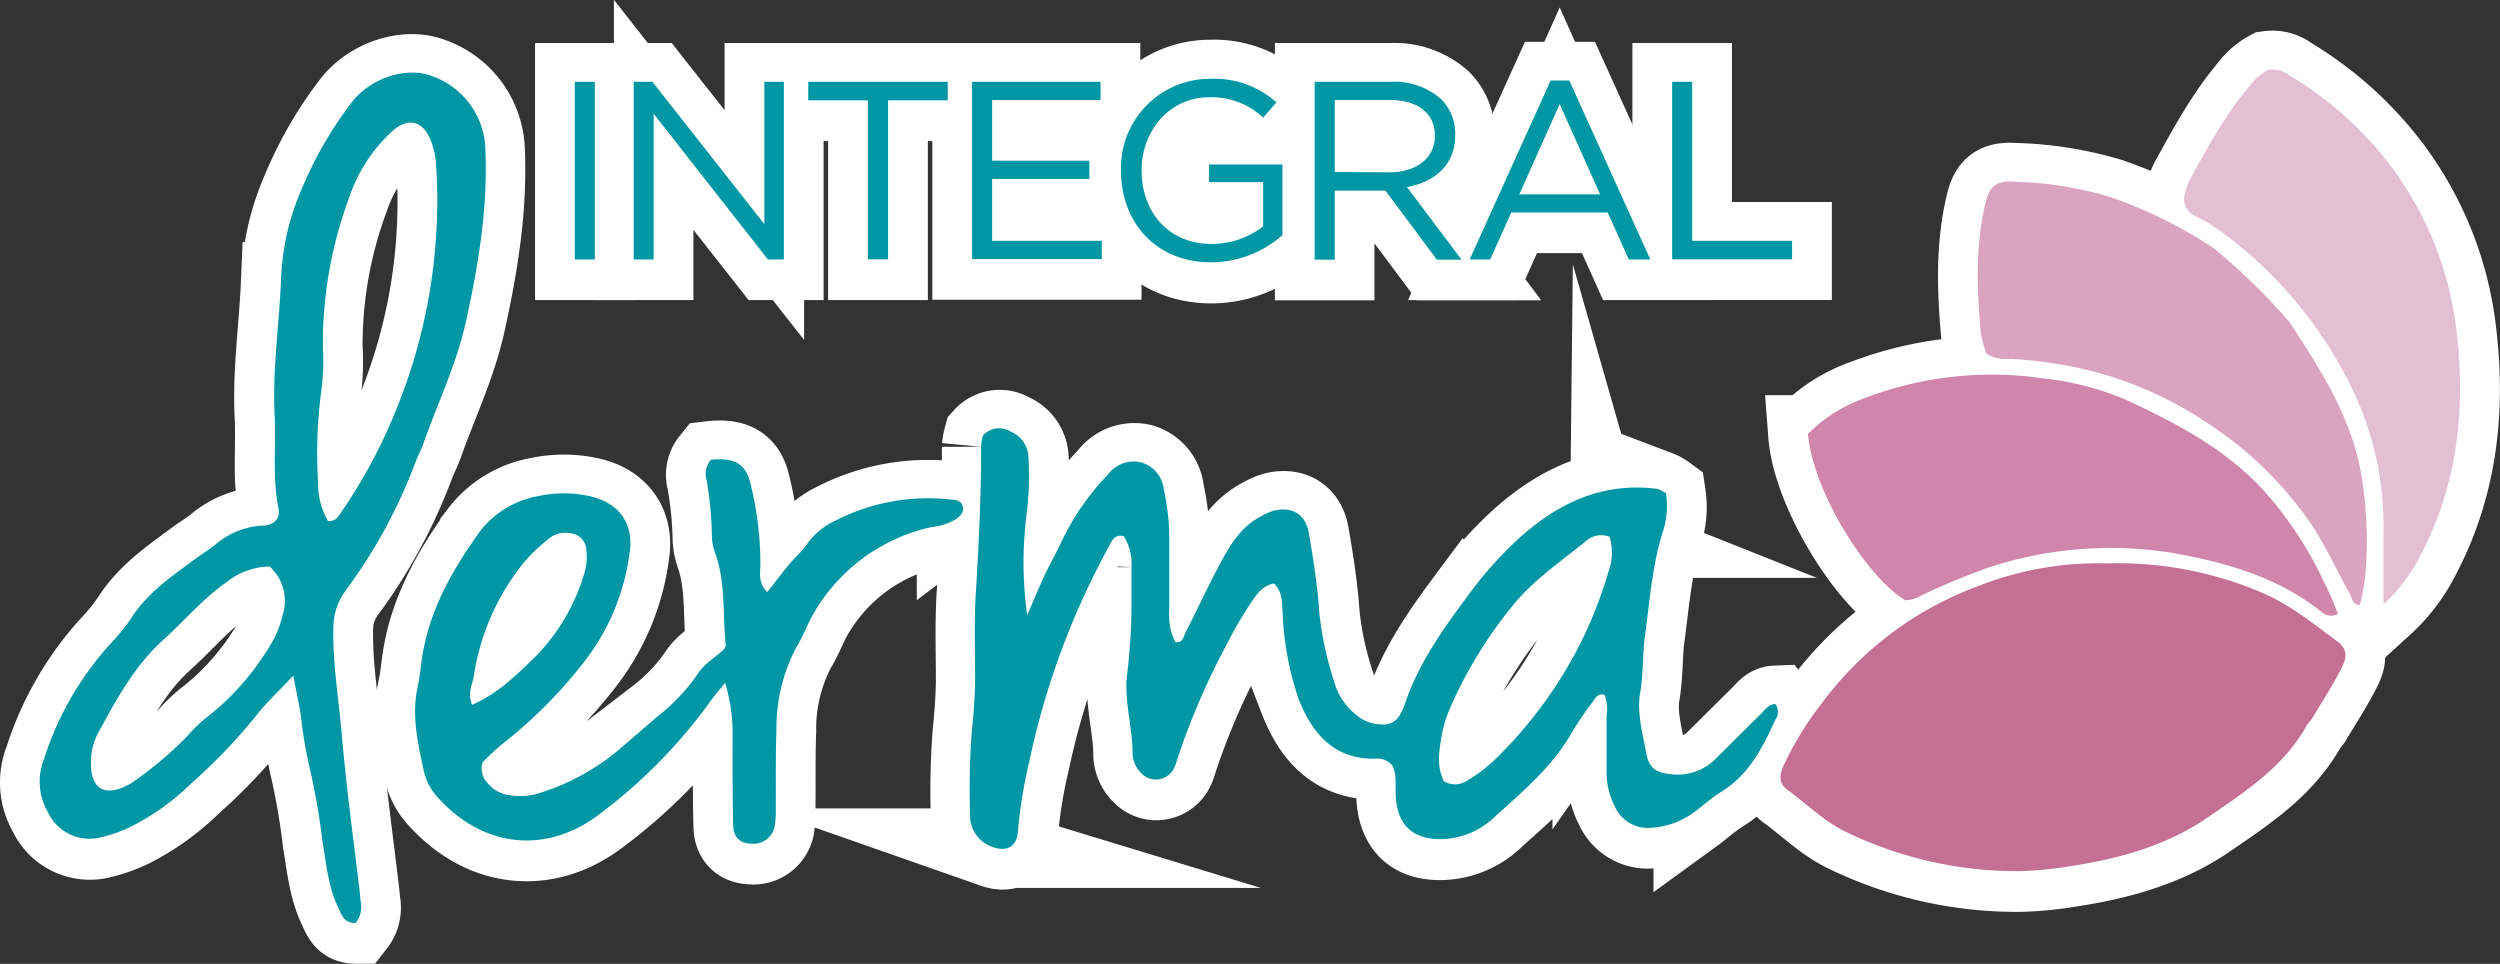
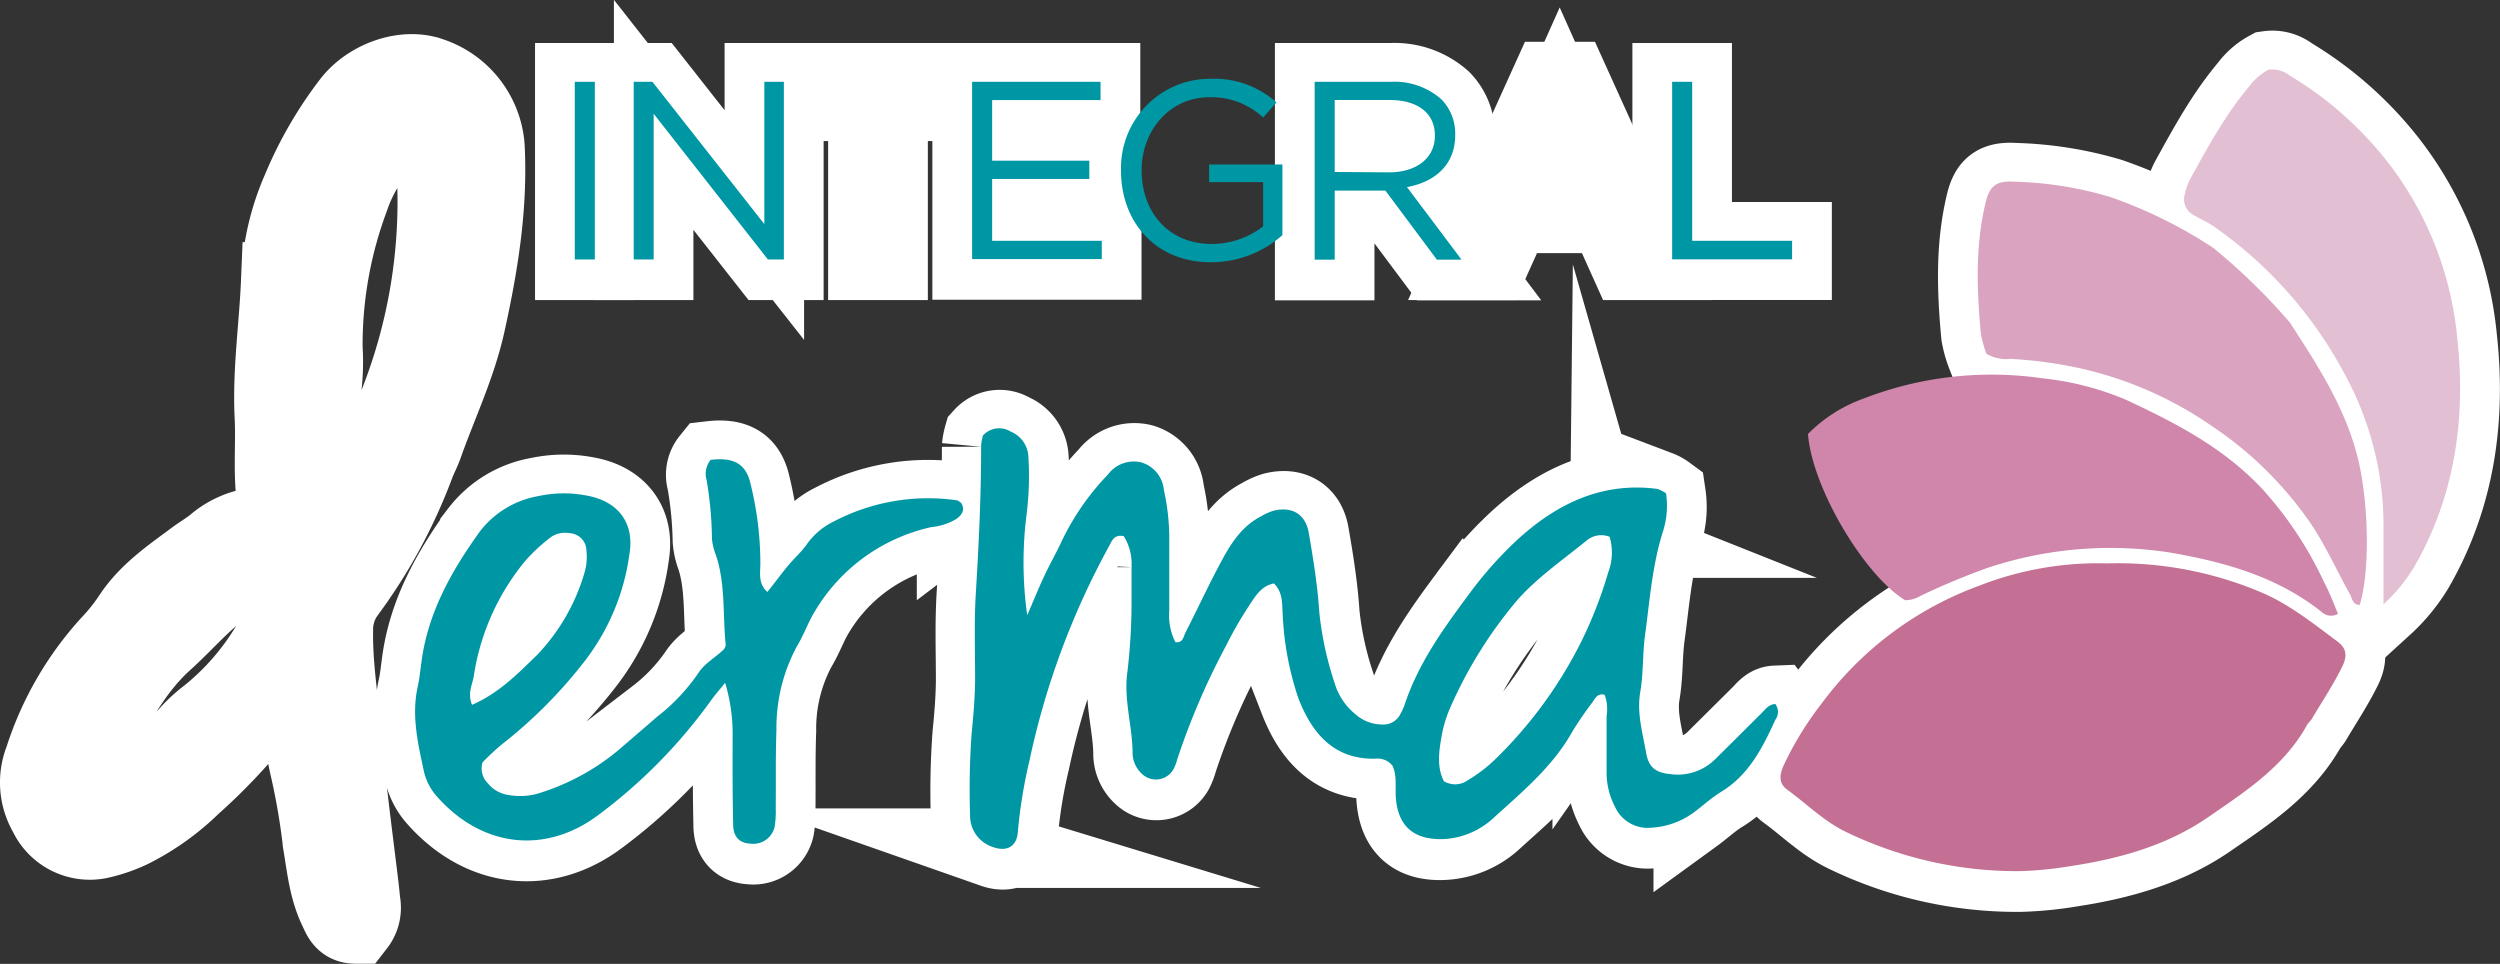
<svg xmlns="http://www.w3.org/2000/svg" viewBox="0 0 283.02 109.12">
  <rect x="0" y="0" width="283.02" height="109.12" fill="#333333" stroke="none" />
  <defs>
    <style>.cls-1{fill:#fff;stroke:#fff;stroke-miterlimit:10;stroke-width:9px;}.cls-2{fill:#c47094;}.cls-3{fill:#0097a4;}.cls-4{fill:#cf86aa;}.cls-5{fill:#daa3bf;}.cls-6{fill:#e3bfd4;}</style>
  </defs>
  <title>logo</title>
  <g id="Capa_2" data-name="Capa 2">
    <g id="Capa_3" data-name="Capa 3">
      <path class="cls-1" d="M238.53,63.88a41.83,41.83,0,0,1,17.32,3.24c3.24,1.34,5.93,3.52,8.7,5.57,1.09.8,1.25,1.64.56,3-1,2-2.24,3.87-3.38,5.79-.16.26-.41.46-.56.72-2.6,4.73-7.07,7.59-11.28,10.49-4.54,3.12-9.92,4.64-15.41,5.47a41.17,41.17,0,0,1-5.75.57A44.32,44.32,0,0,1,209,94.3c-2.51-1.2-4.45-3.18-6.67-4.79-1-.71-.88-1.71-.41-2.75a37,37,0,0,1,4.29-7A38.61,38.61,0,0,1,224,66.44,37,37,0,0,1,238.53,63.88Z" />
      <path class="cls-1" d="M188.61,56a9.56,9.56,0,0,1-.39,4.44c-1.19,3.82-1.46,7.78-2,11.7-.27,2.11-.17,4.25-.53,6.37-.41,2.35.28,4.65.68,6.94.29,1.63,1.14,2.19,2.77,2.34a6,6,0,0,0,5-1.66l5.2-5.16c.48-.48.89-1.09,1.64-1.12a1.49,1.49,0,0,1,0,1.79c-1.44,3.16-3,6.24-6.13,8.15-1.12.68-2.1,1.61-3.16,2.38A9,9,0,0,1,187,93.81a4.08,4.08,0,0,1-4.2-2.43,8.3,8.3,0,0,1-.92-3.81c0-2.14,0-4.27,0-6.41a4.75,4.75,0,0,0-.22-2.39c-.8-.23-1.08.41-1.41.88A36.44,36.44,0,0,0,178,82.94c-2.24,4-5.72,6.85-9,9.84a8.87,8.87,0,0,1-5.83,2.35c-3.06.06-4.77-1.41-5.09-4.44-.14-1.3.16-2.65-.39-3.85a2.15,2.15,0,0,0-1.94-.81c-4.71,0-7.18-2.91-8.7-6.83a34.32,34.32,0,0,1-1.79-9.55c-.09-1.2.06-2.46-1-3.49-1.45.29-2.12,1.49-2.82,2.54a43.45,43.45,0,0,0-2.58,4.49,81.17,81.17,0,0,0-5.53,12.86,5.81,5.81,0,0,1-.43,1.14,2.28,2.28,0,0,1-3.63.47,3.25,3.25,0,0,1-1-2.18c0-3-.93-5.84-.65-8.8a68.14,68.14,0,0,0,.53-8.2c0-1.42,0-2.85,0-4.27a5.84,5.84,0,0,0-.88-3.4c-1.07-.24-1.34.51-1.66,1.12a88.63,88.63,0,0,0-9,24.22,56.67,56.67,0,0,0-1.33,8.11c-.1,1.67-1.23,2.3-2.77,1.76a3.73,3.73,0,0,1-2.64-3.73,87.08,87.08,0,0,1,.19-9.14c.2-2,.37-4,.39-6.07,0-3.25-.12-6.52.08-9.76.34-5.58.61-11.15.6-16.74a6.3,6.3,0,0,1,.21-1.13,2.47,2.47,0,0,1,3.14-.44,3.2,3.2,0,0,1,2,2.83,34.86,34.86,0,0,1-.22,6.69,43,43,0,0,0,.09,11.27c.63-1.46,1.22-2.93,1.89-4.36s1.41-2.71,2.05-4.1a28.63,28.63,0,0,1,5.2-7.47,3.64,3.64,0,0,1,3.79-1.37,3.59,3.59,0,0,1,2.54,3.12,25.33,25.33,0,0,1,.61,5.14c0,2.85,0,5.69,0,8.54a6.68,6.68,0,0,0,.69,3.54c.88.14.92-.66,1.16-1.11,1.3-2.53,2.49-5.12,3.83-7.63,1.14-2.16,2.38-4.29,4.68-5.48a6.76,6.76,0,0,1,1.37-.63c2.1-.56,3.69.32,4.06,2.47.52,3,1,6,1.2,9.05a37.48,37.48,0,0,0,1.74,8,7.14,7.14,0,0,0,2.35,3.5,4.58,4.58,0,0,0,3.07,1.16,2.13,2.13,0,0,0,2-1.16,6.77,6.77,0,0,0,.5-1.1c1.5-4.51,4.18-8.32,7-12.11a44.2,44.2,0,0,1,5.61-6.41c4.45-4.13,9.65-6.74,16-5.89A3.85,3.85,0,0,1,188.61,56Zm-6.39,4.92a2.56,2.56,0,0,0-2.56.39c-2.68,2.18-5.58,4.18-7.85,6.73a49.74,49.74,0,0,0-7.58,12.11,13.8,13.8,0,0,0-1,3.19c-.32,1.78-.61,3.6.23,5.25a2.47,2.47,0,0,0,2.72-.12A16.59,16.59,0,0,0,169.3,86a49.18,49.18,0,0,0,9.53-13,47.82,47.82,0,0,0,3.24-8.21A6.28,6.28,0,0,0,182.22,60.88Z" />
      <path class="cls-1" d="M40.26,104.6c-1.37,0-1.6-1-2-1.8-1.1-2.33-1.32-4.89-1.75-7.39A77.47,77.47,0,0,0,35.08,87a49.83,49.83,0,0,1-1-6c-.22-1.36-.52-2.72-.85-4.42-1.51,1.61-2.86,2.85-4,4.27a63.29,63.29,0,0,1-7.57,8,27.33,27.33,0,0,1-6.92,4.93,16.58,16.58,0,0,1-3.45,1.19,5.19,5.19,0,0,1-5.83-2.88A6.9,6.9,0,0,1,5,86a35.16,35.16,0,0,1,7.56-13.06A22.27,22.27,0,0,0,15,69.87c1.85-2.79,4.56-4.6,7.16-6.54.74-.54,1.53-1,2.24-1.58a8.9,8.9,0,0,1,5.28-2.14,2.1,2.1,0,0,0,1.45-.46,1.49,1.49,0,0,0,.38-1.38c-.73-3.53-.27-7.1-.45-10.65-.25-5.09.51-10.14.72-15.21a27.94,27.94,0,0,1,2.35-10.37,43.53,43.53,0,0,1,5.81-10c2.15-2.6,6-3.83,8.78-2.83a9.06,9.06,0,0,1,6.18,7.91c.35,6.78-.73,13.35-2.18,19.93-1.06,4.81-3.19,9.2-4.81,13.79-.27.77-.67,1.48-.95,2.25A59,59,0,0,1,39.13,67a7.14,7.14,0,0,0-1.39,4.22c-.08,4,.58,7.9.93,11.84.41,4.75,1,9.49,1.59,14.22.19,1.62.42,3.23.56,4.85A3,3,0,0,1,40.26,104.6ZM37.14,59.1c1,0,1.21-.63,1.55-1.11a58.83,58.83,0,0,0,6.16-11.52,62.47,62.47,0,0,0,4.54-27.42,9.47,9.47,0,0,0-.6-3c-.91-2.32-2.63-2.74-4.49-1a17.77,17.77,0,0,0-4.75,7.35,47.73,47.73,0,0,0-3,17,24.6,24.6,0,0,1-.17,4.86A54.25,54.25,0,0,0,36,54.59,8.69,8.69,0,0,0,37.14,59.1Zm-6.62,5.14A7.89,7.89,0,0,0,25.67,66c-2.7,1.86-4.79,4.39-7.2,6.56-3.24,2.93-5.26,6.68-7.31,10.43a7.14,7.14,0,0,0-.87,3.51c0,2.9,1.54,3.84,4.14,2.5a3.44,3.44,0,0,0,.53-.3,41.28,41.28,0,0,0,6.28-5.3,15.52,15.52,0,0,1,2.44-2.28,30,30,0,0,0,7.11-8.28A11.6,11.6,0,0,0,32,69.73,5.23,5.23,0,0,0,30.52,64.24Z" />
-       <path class="cls-1" d="M264.68,69.6a1.55,1.55,0,0,1-1.8-.17c-5-4-10.92-5.67-17.11-6.75A44,44,0,0,0,225,64.4a81.73,81.73,0,0,0-7.59,3.17,3.5,3.5,0,0,1-1.73.49c-4.54-2.74-10.53-12.64-11-18.82a16.73,16.73,0,0,1,6.27-4A40.09,40.09,0,0,1,231.36,43a32.8,32.8,0,0,1,9.4,2.43c5.63,2.63,11.11,5.47,15.45,10.13a42.25,42.25,0,0,1,7,10.63C263.76,67.25,264.17,68.38,264.68,69.6Z" />
      <path class="cls-1" d="M82.09,77.41c-.61.76-1.14,1.35-1.6,2a59,59,0,0,1-12.8,13c-5.85,4.37-12.94,3.74-18.11-2A6.48,6.48,0,0,1,48,87.48c-.68-3.18-1.44-6.35-.71-9.64.22-1,.31-2,.45-3,.77-5.5,3.42-10.16,6.59-14.57a10.66,10.66,0,0,1,6.62-4,13.64,13.64,0,0,1,5.76,0c3.32.7,5.1,3.09,4.56,6.47A25.37,25.37,0,0,1,66,75.2a53.51,53.51,0,0,1-9.25,9.23,25.77,25.77,0,0,0-2.13,2,2.38,2.38,0,0,0,.63,2.38,3.65,3.65,0,0,0,2.35,1.29,7.29,7.29,0,0,0,3.62-.26A26.11,26.11,0,0,0,70,85l4.38-3.78A21.85,21.85,0,0,0,79,76.39c.77-1.24,2.1-1.89,3-2.83.09-.23.17-.33.16-.42-.36-3.4,0-6.89-1.12-10.21a6.53,6.53,0,0,1-.39-1.78A42.64,42.64,0,0,0,80,54.48a2.52,2.52,0,0,1,.45-2.31c2.63-.31,4,.44,4.52,2.72A37.77,37.77,0,0,1,86.07,64c0,1-.28,2.22.79,3.17.82-1,1.54-2,2.3-2.92s1.58-1.62,2.21-2.53a8,8,0,0,1,3-2.52,23,23,0,0,1,13.89-2.41c.18,0,.35.19.53.29.49.78.12,1.34-.5,1.81a6.53,6.53,0,0,1-2.86.93A20.52,20.52,0,0,0,91.8,70.09c-.55,1.09-1,2.22-1.64,3.27a19.45,19.45,0,0,0-2.26,9.38c-.11,2.94-.05,5.9-.08,8.85a10.69,10.69,0,0,1-.13,2.12A2.47,2.47,0,0,1,85,95.62c-1.25-.06-2-.72-2-2.21-.08-3.35-.07-6.71-.06-10.06A20,20,0,0,0,82.09,77.41ZM53.44,79.9c3.06-1.34,5.17-3.52,7.35-5.63a22.6,22.6,0,0,0,5.4-9.4,6.23,6.23,0,0,0,.2-2.4,2,2,0,0,0-1.92-2,2.8,2.8,0,0,0-2.29.59,20.19,20.19,0,0,0-2.66,2.48,26.66,26.66,0,0,0-5.89,13.15C53.47,77.65,52.9,78.6,53.44,79.9Z" />
      <path class="cls-1" d="M224.89,40.17a12.09,12.09,0,0,1-.64-2.27c-.46-5-.64-9.93.53-14.83.45-1.9,1.2-2.53,3.3-2.39a41.55,41.55,0,0,1,10.78,1.72,52.51,52.51,0,0,1,11.71,5.78,69.76,69.76,0,0,1,8.66,8.44c3.09,4.76,6.19,9.5,7.64,15.13,1.24,4.81,1.51,12.75.27,16.83-.82,0-.84-.72-1.1-1.19-1.49-2.65-2.73-5.47-4.44-8a41.61,41.61,0,0,0-11.2-11.05,42.35,42.35,0,0,0-14.67-6.48,48.37,48.37,0,0,0-8.12-1.12A4.47,4.47,0,0,1,224.89,40.17Z" />
      <path class="cls-1" d="M269.83,68.52c0-3.2,0-5.82,0-8.44a35.62,35.62,0,0,0-4.21-17.27,47.61,47.61,0,0,0-14.91-17c-.74-.52-1.59-.9-2.38-1.35a2,2,0,0,1-1-2.33,6.51,6.51,0,0,1,.6-1.72c2-3.63,4-7.33,6.69-10.51A6.65,6.65,0,0,1,256.8,8a3.18,3.18,0,0,1,2.42.65,40.46,40.46,0,0,1,11.09,9.79,38.3,38.3,0,0,1,7.87,19.82c1,9-.18,17.83-4.81,25.92A19.13,19.13,0,0,1,269.83,68.52Z" />
      <path class="cls-1" d="M65.07,9.37h2.27v20.1H65.07Z" />
      <path class="cls-1" d="M71.74,9.37h2.12L86.53,25.48V9.37h2.21v20.1H86.93L74,13V29.47H71.74Z" />
      <path class="cls-1" d="M98.25,11.47H91.5V9.37h15.79v2.1h-6.75v18H98.25Z" />
      <path class="cls-1" d="M110.05,9.37h14.54v2.07H112.32V18.3h11v2.07h-11v7h12.41v2.06H110.05Z" />
-       <path class="cls-1" d="M126.91,19.48v-.06A10.09,10.09,0,0,1,137,9a10.58,10.58,0,0,1,7.5,2.68L143,13.42a8.58,8.58,0,0,0-6.12-2.3c-4.45,0-7.64,3.76-7.64,8.24v.06c0,4.8,3.07,8.36,7.95,8.36a9.49,9.49,0,0,0,5.81-2v-5h-6.12v-2h8.3v8a12.21,12.21,0,0,1-8.07,3.07C130.82,29.82,126.91,25.22,126.91,19.48Z" />
      <path class="cls-1" d="M148.83,9.37h8.64a8,8,0,0,1,5.72,2,5.53,5.53,0,0,1,1.55,4v.06c0,3.33-2.3,5.29-5.46,5.86l6.18,8.21h-2.79l-5.83-7.81H151.1v7.81h-2.27Zm8.44,10.25c3,0,5.17-1.55,5.17-4.13v-.06c0-2.47-1.89-4-5.14-4h-6.2v8.15Z" />
      <path class="cls-1" d="M175.54,9.23h2.12l9.17,20.24h-2.44L182,24.16H171.09l-2.39,5.31h-2.32Zm5.6,12.86-4.57-10.22L172,22.09Z" />
      <path class="cls-1" d="M189.3,9.37h2.27v18h11.31v2.09H189.3Z" />
      <path class="cls-2" d="M238.53,63.78A41.66,41.66,0,0,1,255.85,67c3.24,1.34,5.93,3.52,8.7,5.57,1.09.8,1.25,1.64.56,3-1,2-2.24,3.87-3.38,5.79-.16.26-.41.46-.56.72-2.6,4.73-7.07,7.59-11.28,10.49-4.54,3.12-9.92,4.64-15.41,5.47a42.75,42.75,0,0,1-5.75.58A44.46,44.46,0,0,1,209,94.19c-2.51-1.2-4.45-3.18-6.67-4.79-1-.71-.88-1.71-.41-2.74a36.75,36.75,0,0,1,4.29-7A38.68,38.68,0,0,1,224,66.33,37,37,0,0,1,238.53,63.78Z" />
      <path class="cls-3" d="M188.61,55.85a9.56,9.56,0,0,1-.39,4.44c-1.19,3.82-1.46,7.78-2,11.7-.27,2.11-.17,4.25-.53,6.37-.41,2.35.28,4.65.68,6.94.29,1.63,1.14,2.19,2.77,2.34a6,6,0,0,0,5-1.66c1.74-1.71,3.46-3.44,5.2-5.16.48-.48.89-1.09,1.64-1.12a1.49,1.49,0,0,1,0,1.79c-1.44,3.16-3,6.25-6.13,8.15-1.12.68-2.1,1.61-3.16,2.38A9,9,0,0,1,187,93.7a4.08,4.08,0,0,1-4.2-2.43,8.3,8.3,0,0,1-.92-3.81q0-3.19,0-6.41a4.75,4.75,0,0,0-.22-2.39c-.8-.23-1.08.41-1.41.88A37.9,37.9,0,0,0,178,82.83c-2.24,4-5.72,6.85-9,9.84A8.93,8.93,0,0,1,163.13,95c-3.06,0-4.77-1.42-5.09-4.45-.14-1.3.16-2.65-.39-3.85a2.15,2.15,0,0,0-1.94-.81C151,86,148.53,83,147,79.09a34.32,34.32,0,0,1-1.79-9.55c-.09-1.2.06-2.46-1-3.49-1.45.29-2.12,1.49-2.82,2.54a43.45,43.45,0,0,0-2.58,4.49,81.57,81.57,0,0,0-5.53,12.86,5.58,5.58,0,0,1-.43,1.14,2.28,2.28,0,0,1-3.63.47,3.25,3.25,0,0,1-1-2.18c0-3-.93-5.84-.65-8.8a68.14,68.14,0,0,0,.53-8.2c0-1.42,0-2.85,0-4.27a5.86,5.86,0,0,0-.88-3.4c-1.07-.24-1.34.51-1.66,1.12a88.75,88.75,0,0,0-9,24.22,56.67,56.67,0,0,0-1.33,8.11c-.1,1.67-1.23,2.3-2.77,1.76a3.73,3.73,0,0,1-2.64-3.72A87.21,87.21,0,0,1,110,83c.2-2,.37-4,.39-6.07,0-3.25-.12-6.52.08-9.76.34-5.58.61-11.15.6-16.74a6.3,6.3,0,0,1,.21-1.13,2.47,2.47,0,0,1,3.14-.44,3.21,3.21,0,0,1,2,2.83,34.86,34.86,0,0,1-.22,6.69,43,43,0,0,0,.09,11.27c.63-1.45,1.22-2.92,1.89-4.36s1.41-2.71,2.05-4.1a28.63,28.63,0,0,1,5.2-7.47,3.64,3.64,0,0,1,3.79-1.37,3.59,3.59,0,0,1,2.54,3.13,25.15,25.15,0,0,1,.61,5.13c0,2.85,0,5.69,0,8.54a6.68,6.68,0,0,0,.69,3.54c.88.14.92-.66,1.16-1.11,1.3-2.53,2.49-5.12,3.83-7.63,1.14-2.16,2.38-4.29,4.68-5.48a7.35,7.35,0,0,1,1.37-.63c2.1-.56,3.69.32,4.06,2.47.52,3,1,6,1.2,9.05a37.48,37.48,0,0,0,1.74,8,7.14,7.14,0,0,0,2.35,3.5,4.58,4.58,0,0,0,3.07,1.16,2.11,2.11,0,0,0,2-1.16,6.41,6.41,0,0,0,.5-1.1c1.5-4.51,4.18-8.32,7-12.11a44.2,44.2,0,0,1,5.61-6.41c4.45-4.13,9.65-6.73,16-5.89A3.85,3.85,0,0,1,188.61,55.85Zm-6.39,4.92a2.56,2.56,0,0,0-2.56.39c-2.68,2.18-5.58,4.18-7.85,6.73A49.74,49.74,0,0,0,164.23,80a13.8,13.8,0,0,0-1,3.19c-.32,1.78-.61,3.6.23,5.25a2.47,2.47,0,0,0,2.72-.12,16.59,16.59,0,0,0,3.14-2.41A49.3,49.3,0,0,0,178.83,73a48.25,48.25,0,0,0,3.24-8.22A6.27,6.27,0,0,0,182.22,60.77Z" />
-       <path class="cls-3" d="M40.26,104.5c-1.37,0-1.6-1-2-1.81-1.1-2.33-1.32-4.89-1.75-7.39a77.9,77.9,0,0,0-1.46-8.39,49.83,49.83,0,0,1-1-6c-.22-1.36-.52-2.71-.85-4.42-1.51,1.62-2.86,2.85-4,4.28a63.9,63.9,0,0,1-7.57,7.94,27.33,27.33,0,0,1-6.92,4.93,16.58,16.58,0,0,1-3.45,1.19,5.19,5.19,0,0,1-5.83-2.88A6.89,6.89,0,0,1,5,85.88a35.16,35.16,0,0,1,7.56-13.06A22.27,22.27,0,0,0,15,69.76c1.85-2.79,4.56-4.6,7.16-6.53.74-.55,1.53-1,2.24-1.59a8.9,8.9,0,0,1,5.28-2.14A2.1,2.1,0,0,0,31.16,59a1.48,1.48,0,0,0,.38-1.38c-.73-3.53-.27-7.1-.45-10.64-.25-5.1.51-10.15.72-15.22a28,28,0,0,1,2.35-10.37,43.74,43.74,0,0,1,5.81-10c2.15-2.6,6-3.82,8.78-2.83a9.06,9.06,0,0,1,6.18,7.91c.35,6.78-.73,13.36-2.18,19.93-1.06,4.81-3.19,9.2-4.81,13.79-.27.77-.67,1.48-.95,2.25a59,59,0,0,1-7.86,14.41,7.14,7.14,0,0,0-1.39,4.22c-.08,4,.58,7.9.93,11.85.41,4.75,1,9.48,1.59,14.22.19,1.61.42,3.22.56,4.84A3,3,0,0,1,40.26,104.5ZM37.14,59c1,0,1.21-.63,1.55-1.11a59,59,0,0,0,6.16-11.51,62.54,62.54,0,0,0,4.54-27.43,9.47,9.47,0,0,0-.6-3c-.91-2.32-2.63-2.74-4.49-1a17.81,17.81,0,0,0-4.75,7.36,47.63,47.63,0,0,0-3,17,24.73,24.73,0,0,1-.17,4.87A54.19,54.19,0,0,0,36,54.49,8.67,8.67,0,0,0,37.14,59Zm-6.62,5.14a7.89,7.89,0,0,0-4.85,1.75c-2.7,1.87-4.79,4.39-7.2,6.56-3.24,2.93-5.26,6.68-7.31,10.43a7.14,7.14,0,0,0-.87,3.51c0,2.91,1.54,3.84,4.14,2.51a4.6,4.6,0,0,0,.53-.31,41.28,41.28,0,0,0,6.28-5.3A16,16,0,0,1,23.68,81a30,30,0,0,0,7.11-8.28A11.6,11.6,0,0,0,32,69.62,5.23,5.23,0,0,0,30.52,64.13Z" />
      <path class="cls-4" d="M264.68,69.49a1.55,1.55,0,0,1-1.8-.17c-5-4-10.92-5.67-17.11-6.75A44,44,0,0,0,225,64.29a81.73,81.73,0,0,0-7.59,3.17,3.4,3.4,0,0,1-1.73.49c-4.54-2.74-10.53-12.64-11-18.82a16.73,16.73,0,0,1,6.27-4,40.09,40.09,0,0,1,20.36-2.29,32.8,32.8,0,0,1,9.4,2.43c5.63,2.63,11.11,5.47,15.45,10.14a42,42,0,0,1,7,10.62C263.76,67.14,264.17,68.27,264.68,69.49Z" />
      <path class="cls-3" d="M82.09,77.3c-.61.76-1.14,1.35-1.6,2a59.26,59.26,0,0,1-12.8,13c-5.85,4.36-12.94,3.73-18.11-2A6.48,6.48,0,0,1,48,87.37c-.68-3.18-1.44-6.35-.71-9.64.22-1,.31-2,.45-3,.77-5.5,3.42-10.16,6.59-14.57a10.66,10.66,0,0,1,6.62-4,13.64,13.64,0,0,1,5.76,0c3.32.7,5.1,3.09,4.56,6.47A25.37,25.37,0,0,1,66,75.09a53.51,53.51,0,0,1-9.25,9.23,27.65,27.65,0,0,0-2.13,2,2.38,2.38,0,0,0,.63,2.38A3.65,3.65,0,0,0,57.59,90a7.29,7.29,0,0,0,3.62-.26A26.11,26.11,0,0,0,70,84.93c1.46-1.26,2.92-2.51,4.38-3.78A21.85,21.85,0,0,0,79,76.28c.77-1.24,2.1-1.89,3-2.83.09-.23.17-.33.16-.42-.36-3.4,0-6.88-1.12-10.21A6.53,6.53,0,0,1,80.6,61,42.64,42.64,0,0,0,80,54.37a2.52,2.52,0,0,1,.45-2.31c2.63-.31,4,.44,4.52,2.72a37.77,37.77,0,0,1,1.11,9.06c0,1-.28,2.22.79,3.17.82-1,1.54-2,2.3-2.92s1.58-1.61,2.21-2.53a8,8,0,0,1,3-2.52,23,23,0,0,1,13.89-2.41c.18,0,.35.19.53.29.49.78.12,1.34-.5,1.81a6.68,6.68,0,0,1-2.86.94A20.48,20.48,0,0,0,91.8,70c-.55,1.09-1,2.22-1.64,3.27a19.48,19.48,0,0,0-2.26,9.38c-.11,3-.05,5.9-.08,8.85a10.69,10.69,0,0,1-.13,2.12A2.47,2.47,0,0,1,85,95.51c-1.25-.05-2-.72-2-2.2-.08-3.36-.07-6.72-.06-10.07A20,20,0,0,0,82.09,77.3ZM53.44,79.79c3.06-1.33,5.17-3.52,7.35-5.63a22.6,22.6,0,0,0,5.4-9.4,6.22,6.22,0,0,0,.2-2.4,2,2,0,0,0-1.92-2,2.8,2.8,0,0,0-2.29.59,20.19,20.19,0,0,0-2.66,2.48,26.7,26.7,0,0,0-5.89,13.15C53.47,77.54,52.9,78.5,53.44,79.79Z" />
      <path class="cls-5" d="M224.89,40.06a12.09,12.09,0,0,1-.64-2.27c-.46-5-.64-9.93.53-14.83.45-1.9,1.2-2.53,3.3-2.39a41.55,41.55,0,0,1,10.78,1.72,52.51,52.51,0,0,1,11.71,5.78,69.76,69.76,0,0,1,8.66,8.44c3.09,4.76,6.19,9.5,7.64,15.13,1.24,4.81,1.51,12.75.27,16.84-.82,0-.84-.73-1.1-1.2-1.49-2.65-2.73-5.47-4.44-8a41.61,41.61,0,0,0-11.2-11.05,42.54,42.54,0,0,0-14.67-6.48,48.37,48.37,0,0,0-8.12-1.12A4.47,4.47,0,0,1,224.89,40.06Z" />
      <path class="cls-6" d="M269.83,68.41c0-3.19,0-5.82,0-8.44a35.64,35.64,0,0,0-4.21-17.27,47.61,47.61,0,0,0-14.91-17c-.74-.52-1.59-.9-2.38-1.35a2,2,0,0,1-1-2.33,6.51,6.51,0,0,1,.6-1.72c2-3.63,4-7.32,6.69-10.51a6.65,6.65,0,0,1,2.17-1.89,3.18,3.18,0,0,1,2.42.65,40.46,40.46,0,0,1,11.09,9.79,38.33,38.33,0,0,1,7.87,19.82c1,9-.18,17.84-4.81,25.92A19.13,19.13,0,0,1,269.83,68.41Z" />
      <path class="cls-3" d="M65.07,9.26h2.27V29.37H65.07Z" />
      <path class="cls-3" d="M71.74,9.26h2.12L86.53,25.37V9.26h2.21V29.37H86.93L74,12.88V29.37H71.74Z" />
-       <path class="cls-3" d="M98.25,11.36H91.5V9.26h15.79v2.1h-6.75v18H98.25Z" />
      <path class="cls-3" d="M110.05,9.26h14.54v2.07H112.32v6.86h11v2.07h-11v7h12.41v2.07H110.05Z" />
      <path class="cls-3" d="M126.91,19.37v-.06A10.09,10.09,0,0,1,137,8.92a10.58,10.58,0,0,1,7.5,2.67L143,13.31a8.58,8.58,0,0,0-6.12-2.3c-4.45,0-7.64,3.77-7.64,8.25v0c0,4.8,3.07,8.36,7.95,8.36a9.49,9.49,0,0,0,5.81-2v-5h-6.12v-2h8.3v8a12.21,12.21,0,0,1-8.07,3.07C130.82,29.71,126.91,25.12,126.91,19.37Z" />
      <path class="cls-3" d="M148.83,9.26h8.64a8,8,0,0,1,5.72,2,5.53,5.53,0,0,1,1.55,4v.06c0,3.33-2.3,5.29-5.46,5.86l6.18,8.22h-2.79l-5.83-7.82H151.1v7.82h-2.27Zm8.44,10.25c3,0,5.17-1.55,5.17-4.13v-.06c0-2.47-1.89-4-5.14-4h-6.2v8.15Z" />
-       <path class="cls-3" d="M175.54,9.12h2.12l9.17,20.25h-2.44L182,24.05H171.09l-2.39,5.32h-2.32ZM181.14,22l-4.57-10.22L172,22Z" />
      <path class="cls-3" d="M189.3,9.26h2.27v18h11.31v2.1H189.3Z" />
    </g>
  </g>
</svg>